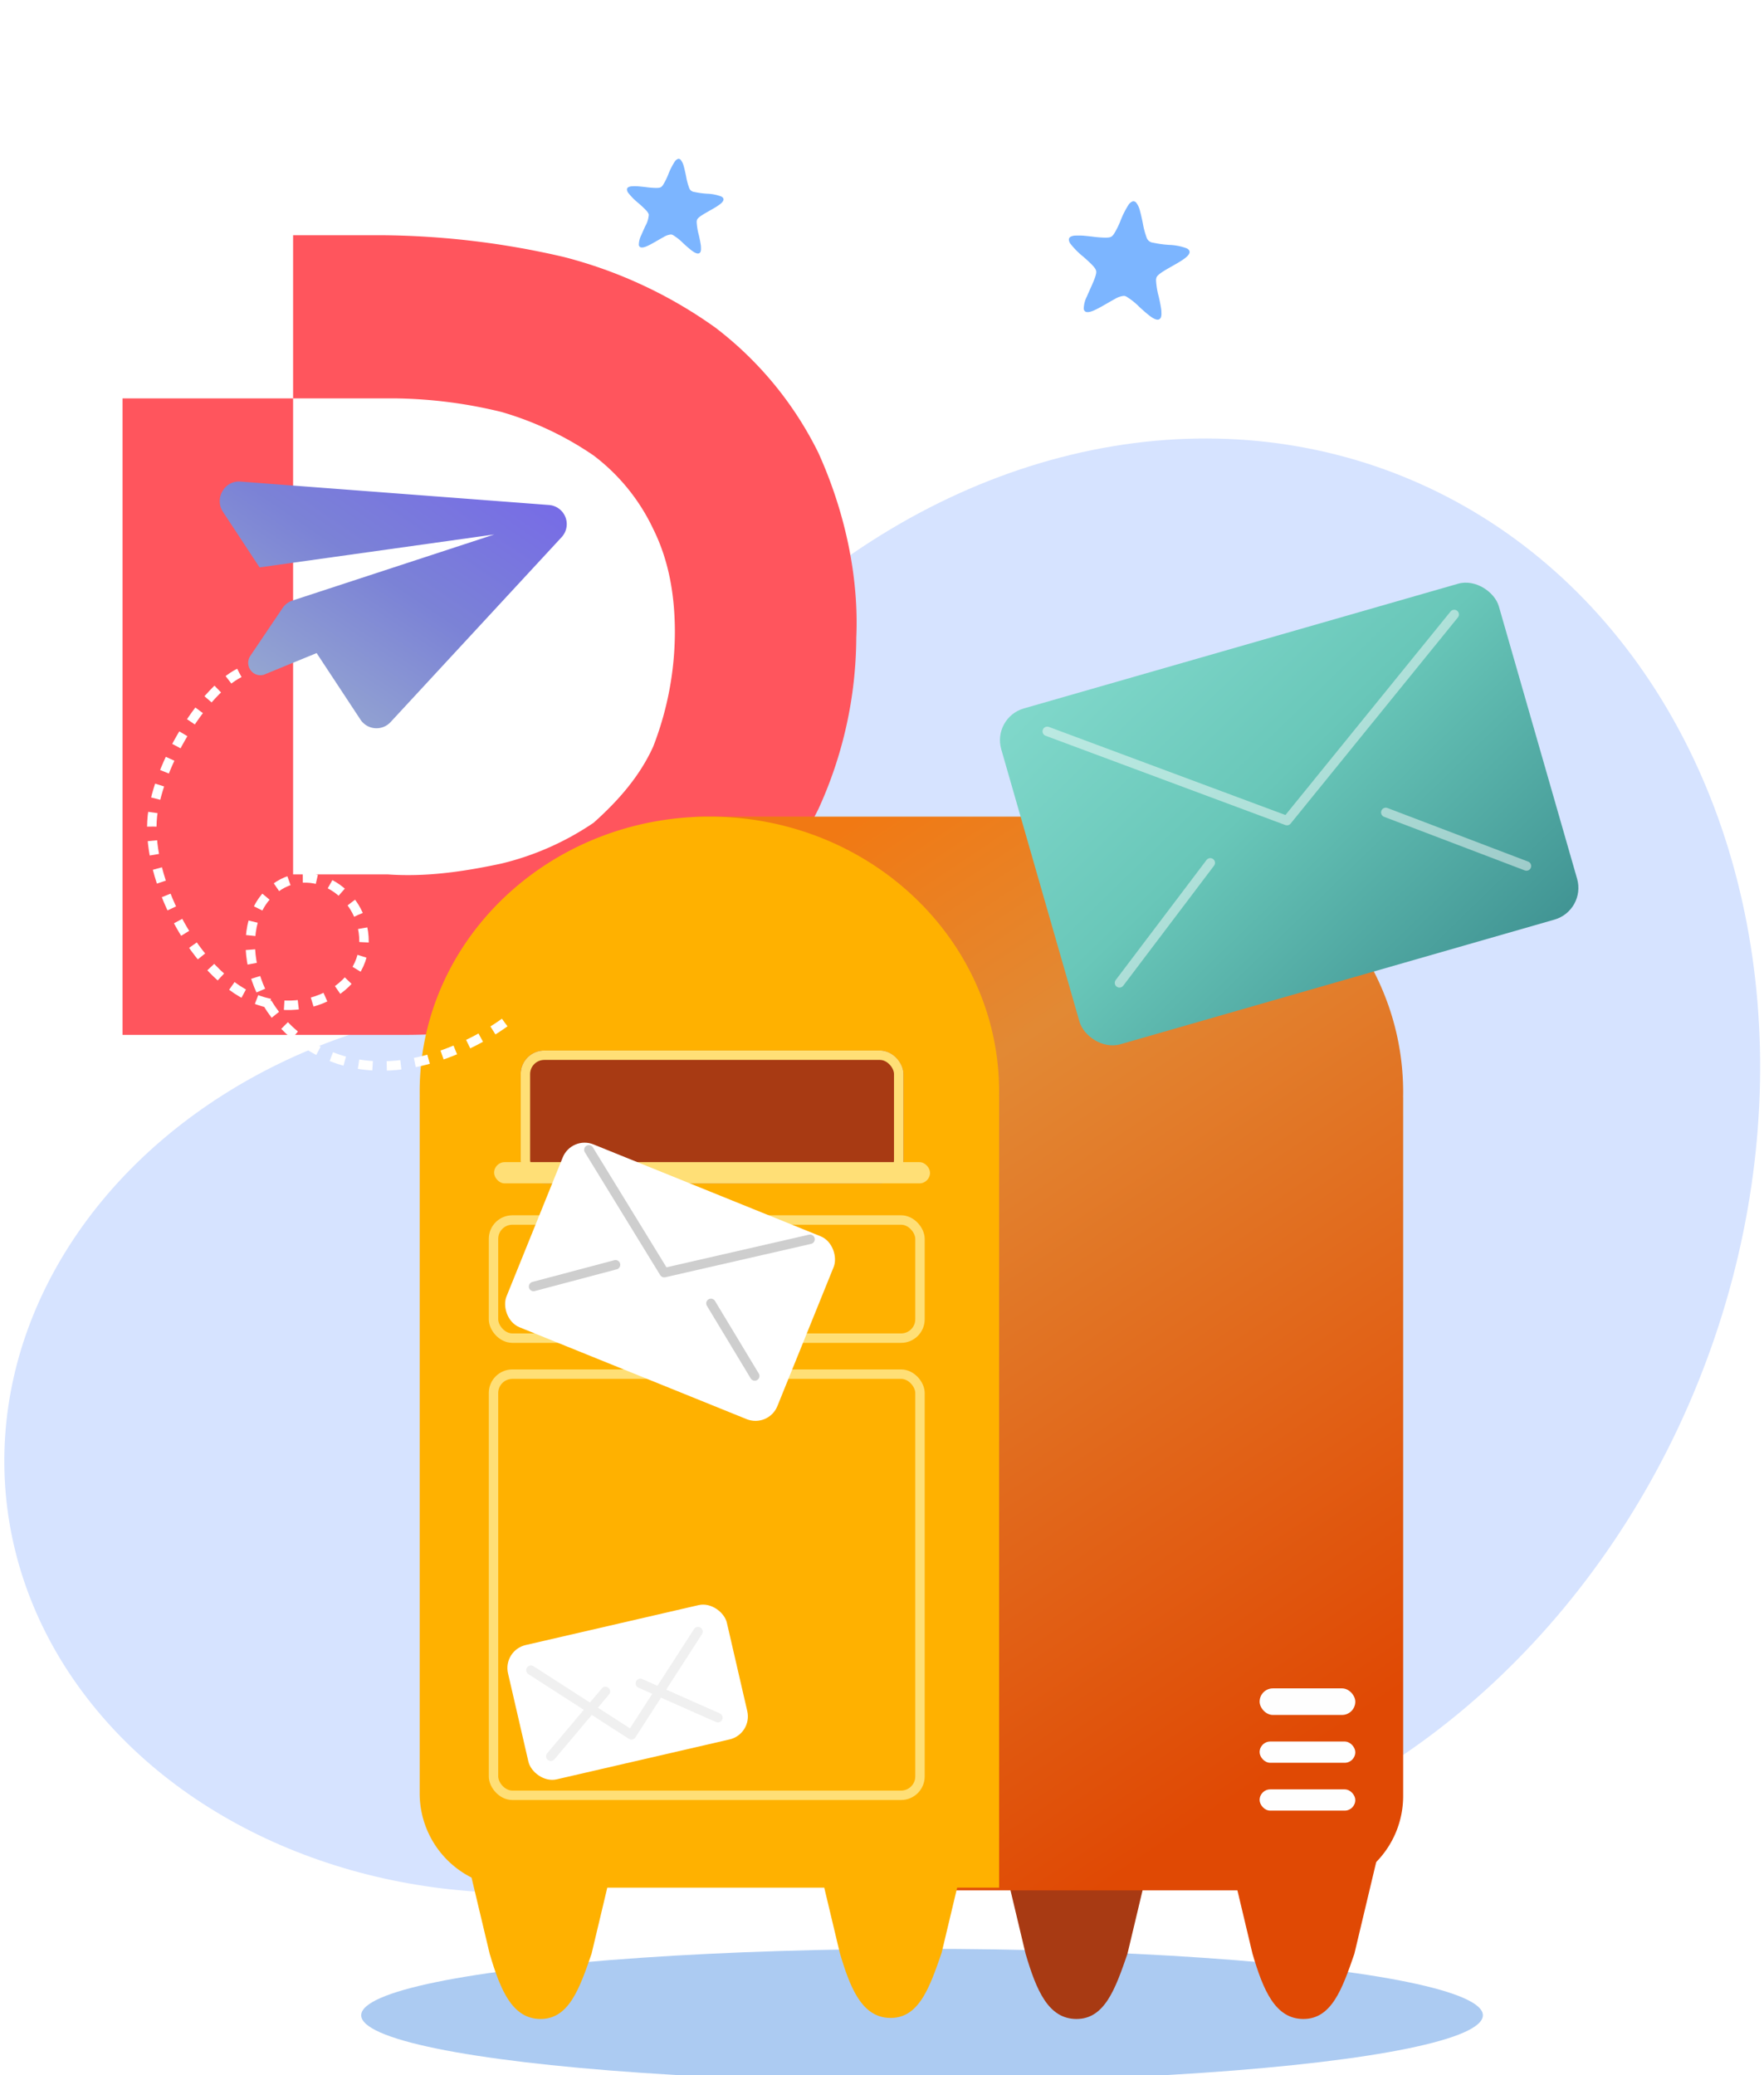
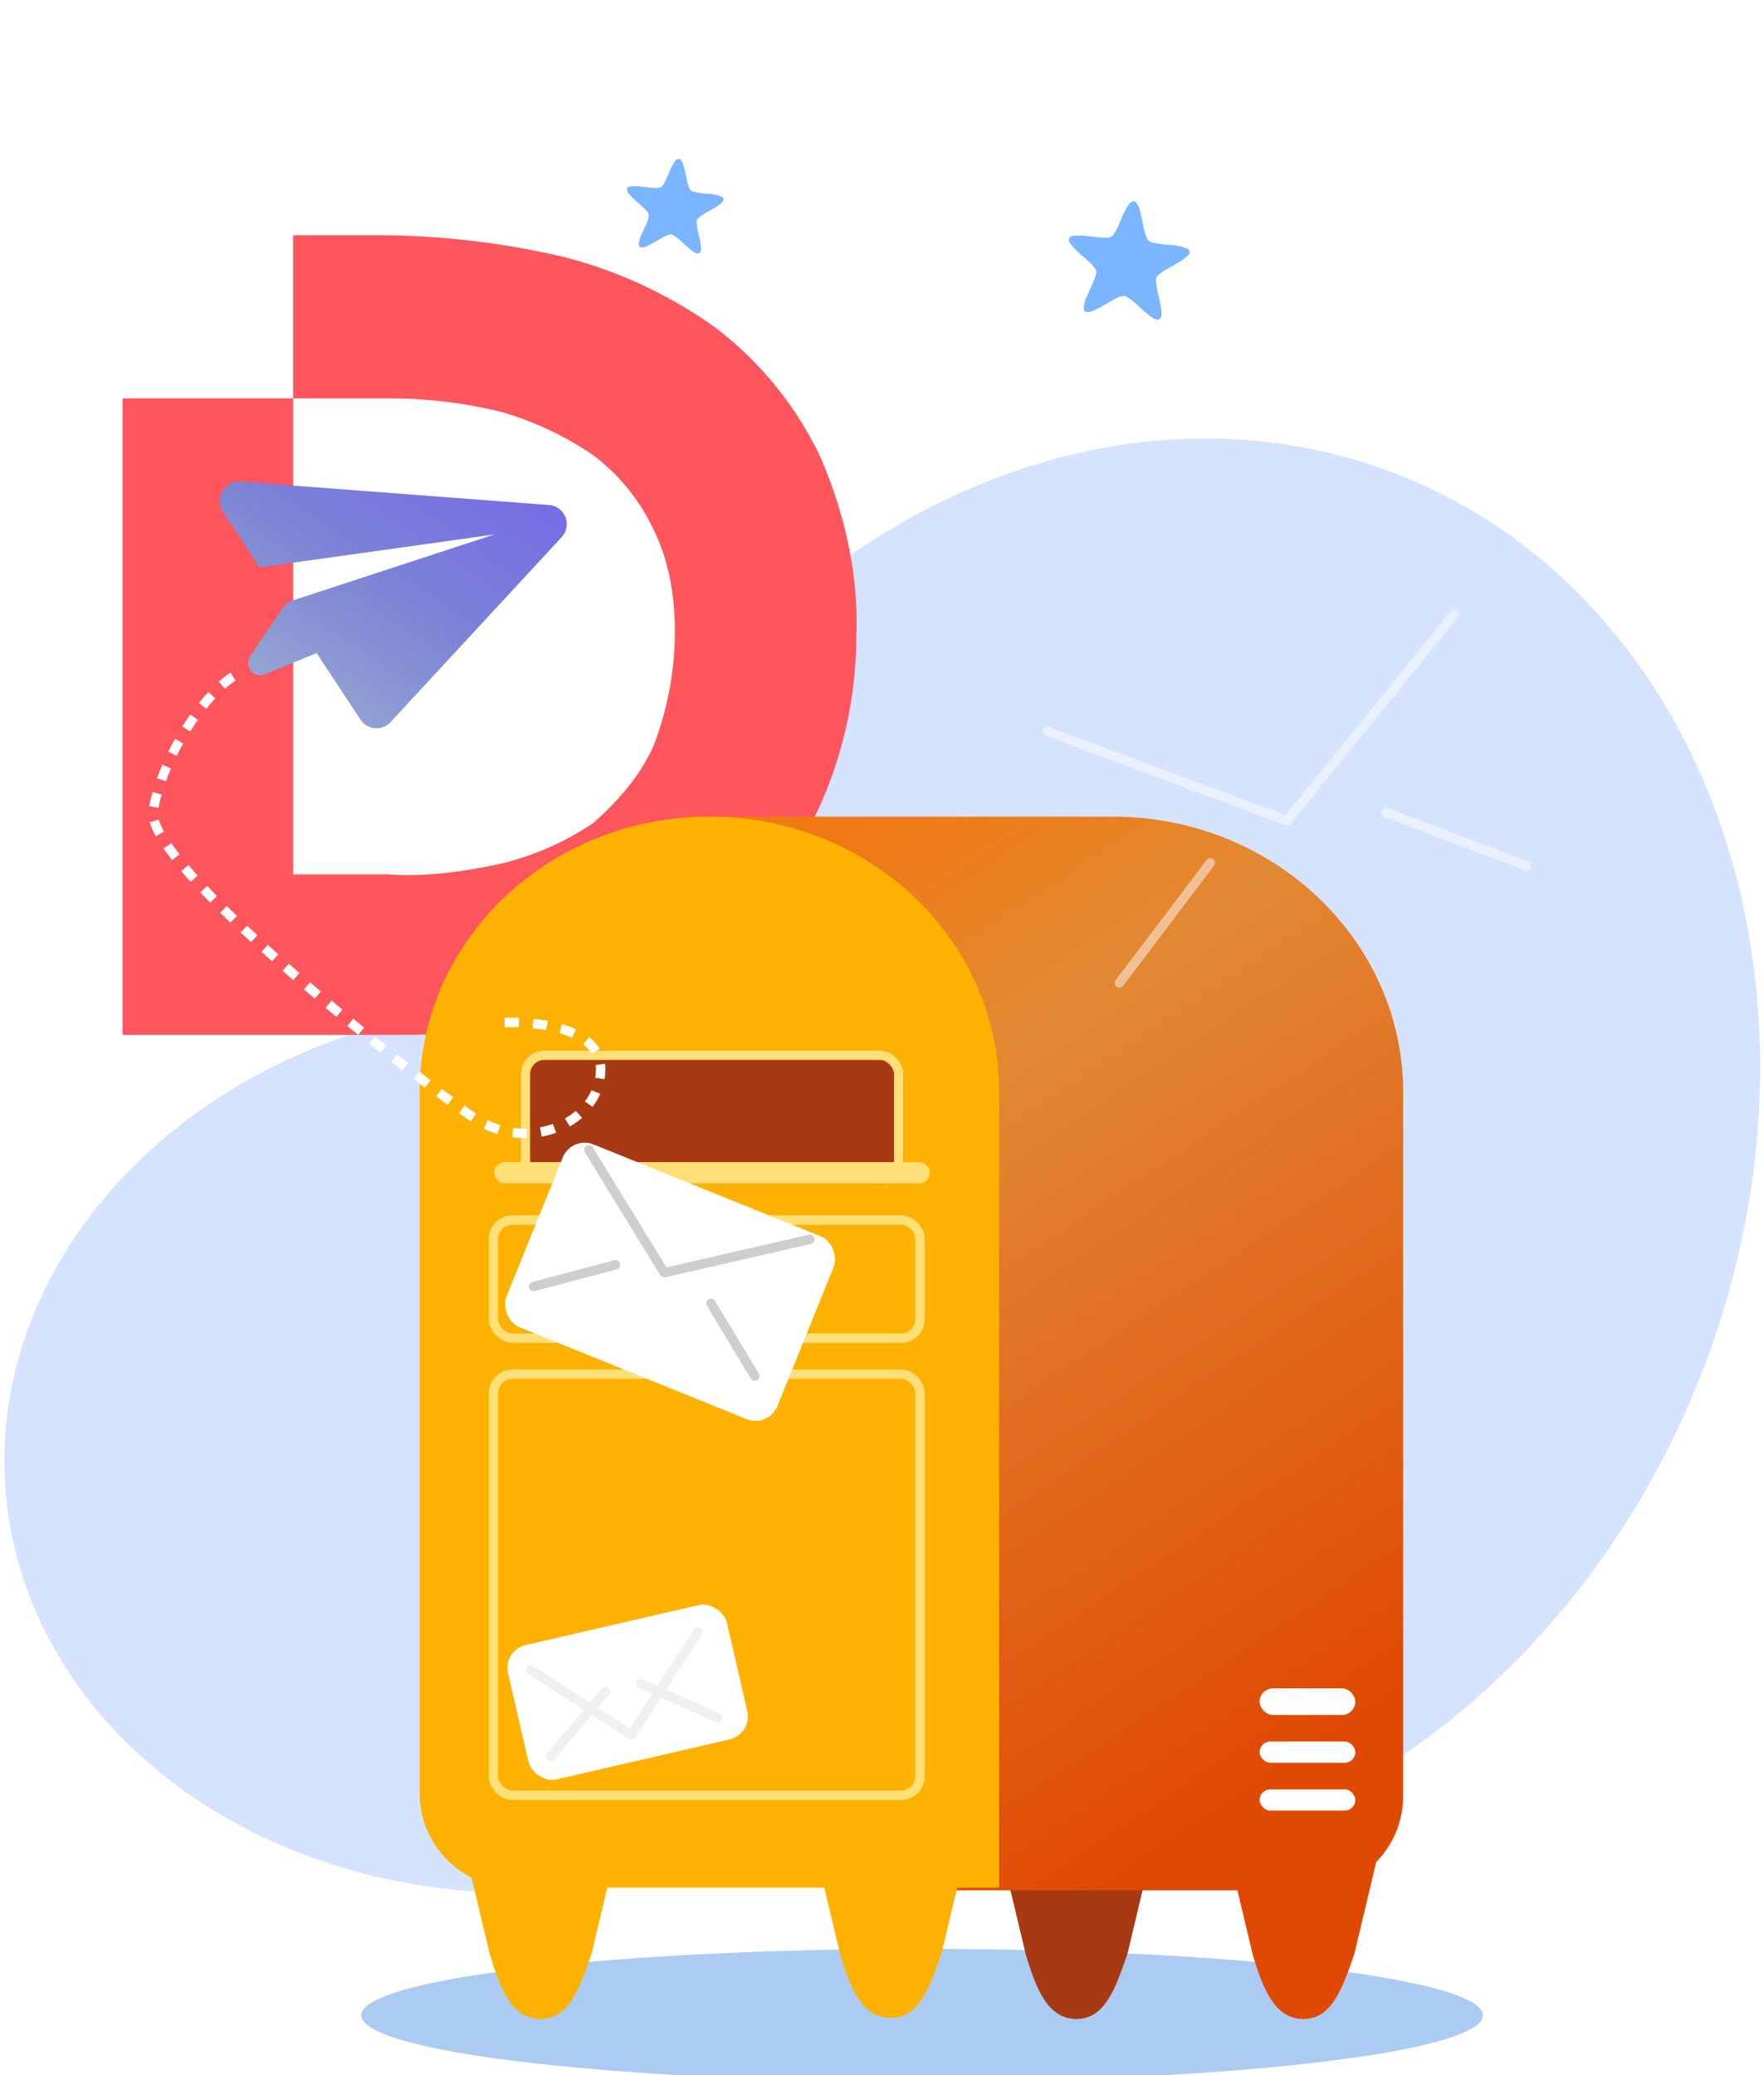
<svg xmlns="http://www.w3.org/2000/svg" width="374" height="440" viewBox="0 0 374 440">
  <defs>
    <clipPath id="clip-path">
      <rect id="Rectangle_7673" data-name="Rectangle 7673" width="374" height="440" transform="translate(180 810.6)" fill="none" stroke="#707070" stroke-width="1" />
    </clipPath>
    <linearGradient id="linear-gradient" x1="0.737" y1="0.926" x2="0.313" y2="-0.035" gradientUnits="objectBoundingBox">
      <stop offset="0" stop-color="#e04904" />
      <stop offset="0.733" stop-color="#e28934" />
      <stop offset="1" stop-color="#f17913" />
    </linearGradient>
    <linearGradient id="linear-gradient-2" x1="0.005" y1="-0.025" x2="1.111" y2="1.389" gradientUnits="objectBoundingBox">
      <stop offset="0" stop-color="#82d9cc" />
      <stop offset="0.352" stop-color="#69c7b9" />
      <stop offset="1" stop-color="#2c7a80" />
    </linearGradient>
    <filter id="Rectangle_7665" x="202.04" y="111.927" width="143.957" height="119.493" filterUnits="userSpaceOnUse">
      <feOffset dy="3" input="SourceAlpha" />
      <feGaussianBlur stdDeviation="3" result="blur" />
      <feFlood flood-opacity="0.161" />
      <feComposite operator="in" in2="blur" />
      <feComposite in="SourceGraphic" />
    </filter>
    <linearGradient id="linear-gradient-3" x1="0.5" x2="0.5" y2="1" gradientUnits="objectBoundingBox">
      <stop offset="0" stop-color="#776ce6" />
      <stop offset="0.5" stop-color="#7b82d6" />
      <stop offset="1" stop-color="#94a5d1" />
    </linearGradient>
    <filter id="paper-plane-solid" x="22.346" y="64.62" width="108.392" height="108.392" filterUnits="userSpaceOnUse">
      <feOffset dy="3" input="SourceAlpha" />
      <feGaussianBlur stdDeviation="3" result="blur-2" />
      <feFlood flood-opacity="0.161" />
      <feComposite operator="in" in2="blur-2" />
      <feComposite in="SourceGraphic" />
    </filter>
    <filter id="Path_25879" x="20.373" y="129.996" width="96.65" height="108.568" filterUnits="userSpaceOnUse">
      <feOffset dy="3" input="SourceAlpha" />
      <feGaussianBlur stdDeviation="3" result="blur-3" />
      <feFlood flood-opacity="0.161" />
      <feComposite operator="in" in2="blur-3" />
      <feComposite in="SourceGraphic" />
    </filter>
    <filter id="Rectangle_7672" x="97.721" y="230.925" width="90.991" height="79.883" filterUnits="userSpaceOnUse">
      <feOffset dy="3" input="SourceAlpha" />
      <feGaussianBlur stdDeviation="3" result="blur-4" />
      <feFlood flood-opacity="0.161" />
      <feComposite operator="in" in2="blur-4" />
      <feComposite in="SourceGraphic" />
    </filter>
  </defs>
  <g id="Mask_Group_716" data-name="Mask Group 716" transform="translate(-180 -810.6)" clip-path="url(#clip-path)">
    <g id="Group_25406" data-name="Group 25406" transform="translate(-7.8 -73.475)">
      <ellipse id="Ellipse_2568" data-name="Ellipse 2568" cx="130.001" cy="154.805" rx="130.001" ry="154.805" transform="translate(364.677 936.391) rotate(22)" fill="#d6e3ff" />
      <ellipse id="Ellipse_2569" data-name="Ellipse 2569" cx="94.293" cy="112.284" rx="94.293" ry="112.284" transform="translate(197.236 1294.722) rotate(-95)" fill="#d6e3ff" />
      <path id="Path" d="M166.478,33.738A75.163,75.163,0,0,0,144.664,7.209,96.436,96.436,0,0,0,112.517-7.786,175.231,175.231,0,0,0,74.056-12.4H55.112V22.2H76.926a99.294,99.294,0,0,1,22.388,2.884,67.92,67.92,0,0,1,19.518,9.228,42,42,0,0,1,12.629,15.572c3.444,6.921,4.592,14.418,4.592,21.916a67.307,67.307,0,0,1-4.592,24.223c-2.87,6.344-7.463,11.535-12.629,16.148a59.5,59.5,0,0,1-19.518,8.651c-8.037,1.73-16.073,2.884-24.11,2.307H55.112V22.2H18.947V157.158h59.7a127.54,127.54,0,0,0,36.165-5.191,91.245,91.245,0,0,0,30.425-16.148,80.252,80.252,0,0,0,21.24-26.53,88.187,88.187,0,0,0,8.037-36.334C175.089,60.268,172.219,46.426,166.478,33.738Z" transform="translate(194.831 946.35)" fill="#ff555d" />
      <ellipse id="Ellipse_2570" data-name="Ellipse 2570" cx="118.908" cy="14.089" rx="118.908" ry="14.089" transform="translate(264.382 1297.298)" fill="#accbf2" />
      <path id="Path_25872" data-name="Path 25872" d="M10.915,0C16.878,0,26.83,6.187,26.83,13.819l-5.118,21.5c-2.572,7.479-4.834,13.819-10.8,13.819S2.4,43.071.118,35.315L-5,13.819C-5,6.187,4.952,0,10.915,0Z" transform="translate(291.504 1263.033)" fill="#ffb100" />
      <path id="Path_25873" data-name="Path 25873" d="M10.915,0C16.878,0,26.83,6.187,26.83,13.819l-5.118,21.5c-2.572,7.479-4.834,13.819-10.8,13.819S2.4,43.071.118,35.315L-5,13.819C-5,6.187,4.952,0,10.915,0Z" transform="translate(453.238 1263.033)" fill="#e04904" />
      <path id="Path_25874" data-name="Path 25874" d="M10.915,0C16.878,0,26.83,6.187,26.83,13.819l-5.118,21.5c-2.572,7.479-4.834,13.819-10.8,13.819S2.4,43.071.118,35.315L-5,13.819C-5,6.187,4.952,0,10.915,0Z" transform="translate(405.127 1263.033)" fill="#a83a13" />
      <path id="Union_965" data-name="Union 965" d="M46.7,227.672a20,20,0,0,1-20-20V103.58H0V0H90.355V.032c33.073,1.028,59.552,26.792,59.552,58.424q0,.514-.01,1.026h.01V207.671a20,20,0,0,1-20,20Z" transform="translate(335.387 1057.229)" fill="url(#linear-gradient)" />
      <path id="Union_967" data-name="Union 967" d="M89.069,240.912,85.778,227.1H20a20,20,0,0,1-20-20V59.333H.009C0,58.992,0,58.652,0,58.31,0,26.106,27.5,0,61.427,0s61.427,26.106,61.427,58.31c0,.342,0,.682-.01,1.022h.01V227.1h-8.9l-3.291,13.811c-2.572,7.475-4.835,13.81-10.8,13.81S91.346,248.662,89.069,240.912Z" transform="translate(276.779 1057.227)" fill="#ffb100" />
      <g id="Rectangle_7663" data-name="Rectangle 7663" transform="translate(298.195 1106.819)" fill="#a83a13" stroke="#ffdf76" stroke-width="2">
        <rect width="81.151" height="28.177" rx="5" stroke="none" />
        <rect x="1" y="1" width="79.151" height="26.177" rx="4" fill="none" />
      </g>
      <rect id="Rectangle_7664" data-name="Rectangle 7664" width="92.422" height="4.508" rx="2.254" transform="translate(292.559 1130.489)" fill="#ffdf76" />
      <g id="Group_25403" data-name="Group 25403" transform="matrix(0.961, -0.276, 0.276, 0.961, 398.839, 1032.262)">
        <g transform="matrix(0.96, 0.28, -0.28, 0.96, -162.02, -200.62)" filter="url(#Rectangle_7665)">
-           <rect id="Rectangle_7665-2" data-name="Rectangle 7665" width="109.784" height="74.104" rx="7" transform="matrix(0.96, -0.28, 0.28, 0.96, 211.04, 148.19)" fill="url(#linear-gradient-2)" />
-         </g>
+           </g>
        <path id="Path_25876" data-name="Path 25876" d="M0,0,43.633,32.23,89.788,0" transform="translate(8.669 9.653)" fill="none" stroke="#fff" stroke-linecap="round" stroke-linejoin="round" stroke-width="2" opacity="0.47" />
        <path id="Path_25877" data-name="Path 25877" d="M0,19.154,25.533,0" transform="translate(8.669 45.997)" fill="none" stroke="#fff" stroke-linecap="round" stroke-width="2" opacity="0.47" />
        <path id="Path_25878" data-name="Path 25878" d="M25.533,19.156,0,0" transform="translate(72.924 45.996)" fill="none" stroke="#fff" stroke-linecap="round" stroke-width="2" opacity="0.47" />
      </g>
      <rect id="Rectangle_7666" data-name="Rectangle 7666" width="20.288" height="4.508" rx="2.254" transform="translate(454.861 1263.485)" fill="#fefefe" />
      <rect id="Rectangle_7667" data-name="Rectangle 7667" width="20.288" height="4.508" rx="2.254" transform="translate(454.861 1253.341)" fill="#fefefe" />
      <rect id="Rectangle_7668" data-name="Rectangle 7668" width="20.288" height="5.635" rx="2.818" transform="translate(454.861 1242.071)" fill="#fefefe" />
      <g transform="matrix(1, 0, 0, 1, 187.8, 884.08)" filter="url(#paper-plane-solid)">
        <path id="paper-plane-solid-2" data-name="paper-plane-solid" d="M65.064,4.687,56.924,57.478a4.067,4.067,0,0,1-5.588,3.138l-15.592-6.5-6.468,9.7a2.524,2.524,0,0,1-2.213,1.294,2.643,2.643,0,0,1-2.645-2.645V50.237a4.065,4.065,0,0,1,.857-2.5l27.63-35.531L15.554,45.821,2.5,40.378a4.085,4.085,0,0,1-2.5-3.612A3.956,3.956,0,0,1,2.05,32.98L59.026.537a4.066,4.066,0,0,1,6.038,4.15Z" transform="translate(67.76 70.62) rotate(34)" fill="url(#linear-gradient-3)" />
      </g>
      <g transform="matrix(1, 0, 0, 1, 187.8, 884.08)" filter="url(#Path_25879)">
-         <path id="Path_25879-2" data-name="Path 25879" d="M72.588,76.971S53.581,89.962,36.256,82.6,15.624,54.922,23.908,47.222s20.424.068,19.8,11.071-16.082,17.182-27.455,8.7S-1.994,39.43.516,28.2,12.833,3.3,20.285,0" transform="translate(30.48 140.74) rotate(-3)" fill="none" stroke="#fff" stroke-width="2" stroke-dasharray="3" />
+         <path id="Path_25879-2" data-name="Path 25879" d="M72.588,76.971s20.424.068,19.8,11.071-16.082,17.182-27.455,8.7S-1.994,39.43.516,28.2,12.833,3.3,20.285,0" transform="translate(30.48 140.74) rotate(-3)" fill="none" stroke="#fff" stroke-width="2" stroke-dasharray="3" />
      </g>
      <g id="_297404" data-name="297404" transform="translate(414.425 926.748)">
        <path id="Path_25880" data-name="Path 25880" d="M40.7-1244.755a1.8,1.8,0,0,0-.947.784,19.075,19.075,0,0,0-1.677,3.342,17,17,0,0,1-1.395,2.8c-.441.65-.746.78-1.836.782a23.44,23.44,0,0,1-2.75-.222c-.648-.075-1.393-.152-1.945-.2a16.745,16.745,0,0,0-1.892,0c-.751.117-1.1.364-1.125.8a1.541,1.541,0,0,0,.337.924,16.5,16.5,0,0,0,2.754,2.766c2,1.767,2.607,2.455,2.7,3.036.077.49-.2,1.371-.947,3.049-.761,1.706-.9,2.014-1.025,2.321a5.853,5.853,0,0,0-.665,2.584.732.732,0,0,0,.746.723c.65.044,1.606-.353,3.553-1.472,1.566-.9,1.851-1.062,2.2-1.246a4.7,4.7,0,0,1,1.932-.713,1.12,1.12,0,0,1,.648.176,14.194,14.194,0,0,1,2.718,2.175c2.1,1.915,2.938,2.522,3.663,2.668a.756.756,0,0,0,.533-.056.843.843,0,0,0,.427-.636,2.147,2.147,0,0,0,.048-.659c0-.261-.01-.558-.025-.669-.107-.792-.224-1.409-.529-2.791a16.282,16.282,0,0,1-.583-3.444,1.68,1.68,0,0,1,.115-.724c.211-.462.966-1.025,2.666-1.99,1.382-.784,1.738-.989,2.1-1.209,1.545-.933,2.227-1.591,2.227-2.148,0-.324-.2-.571-.64-.79a11.575,11.575,0,0,0-3.688-.715,23.673,23.673,0,0,1-3.423-.47,1.592,1.592,0,0,1-1.355-1.077,17.519,17.519,0,0,1-.818-3.1c-.282-1.347-.443-2.034-.6-2.587a4.54,4.54,0,0,0-.795-1.723A.778.778,0,0,0,40.7-1244.755Z" transform="translate(-27.136 1244.765)" fill="#7cb5ff" />
      </g>
      <g id="Rectangle_7669" data-name="Rectangle 7669" transform="translate(291.432 1141.759)" fill="none" stroke="#ffdf76" stroke-width="2">
        <rect width="92.422" height="27.05" rx="5" stroke="none" />
        <rect x="1" y="1" width="90.422" height="25.05" rx="4" fill="none" />
      </g>
      <g id="_297404-2" data-name="297404" transform="translate(320.729 917.753)">
        <path id="Path_25881" data-name="Path 25881" d="M37.99-1244.757a1.44,1.44,0,0,0-.758.627,15.268,15.268,0,0,0-1.342,2.673,13.615,13.615,0,0,1-1.116,2.237c-.353.52-.6.624-1.469.626a18.793,18.793,0,0,1-2.2-.177c-.519-.06-1.114-.122-1.556-.162a13.271,13.271,0,0,0-1.514,0c-.6.093-.878.291-.9.639a1.234,1.234,0,0,0,.269.74,13.209,13.209,0,0,0,2.2,2.213c1.6,1.413,2.086,1.964,2.158,2.429a5.655,5.655,0,0,1-.758,2.439c-.609,1.365-.719,1.611-.82,1.857a4.682,4.682,0,0,0-.532,2.067.586.586,0,0,0,.6.579c.52.035,1.285-.282,2.842-1.178,1.253-.721,1.48-.85,1.758-1a3.761,3.761,0,0,1,1.546-.57.9.9,0,0,1,.519.141,11.348,11.348,0,0,1,2.175,1.74c1.683,1.532,2.35,2.017,2.931,2.135a.6.6,0,0,0,.427-.045.673.673,0,0,0,.341-.508,1.718,1.718,0,0,0,.038-.527c0-.209-.008-.447-.02-.535-.085-.634-.179-1.128-.423-2.233a13.03,13.03,0,0,1-.467-2.755,1.344,1.344,0,0,1,.092-.579c.169-.37.773-.82,2.133-1.592,1.106-.627,1.39-.791,1.681-.967,1.236-.746,1.782-1.273,1.782-1.718,0-.259-.161-.457-.512-.632a9.259,9.259,0,0,0-2.951-.572,18.935,18.935,0,0,1-2.738-.376,1.274,1.274,0,0,1-1.084-.861,14.023,14.023,0,0,1-.654-2.479c-.226-1.077-.355-1.628-.483-2.069a3.631,3.631,0,0,0-.636-1.378A.623.623,0,0,0,37.99-1244.757Z" transform="translate(-27.136 1244.765)" fill="#7cb5ff" />
      </g>
      <g id="Group_25404" data-name="Group 25404" transform="translate(294.383 1234.007) rotate(-13)">
        <rect id="Rectangle_7670" data-name="Rectangle 7670" width="47.624" height="29.224" rx="5" transform="translate(0 0)" fill="#fff" />
        <path id="Path_25882" data-name="Path 25882" d="M0,0,17.668,18.158,36.358,0" transform="translate(4.884 5.44)" fill="none" stroke="#f0f0f0" stroke-linecap="round" stroke-linejoin="round" stroke-width="2" />
        <path id="Path_25883" data-name="Path 25883" d="M0,10.792,14.386,0" transform="translate(4.884 13.387)" fill="none" stroke="#f0f0f0" stroke-linecap="round" stroke-width="2" />
        <path id="Path_25884" data-name="Path 25884" d="M14.386,10.792,0,0" transform="translate(26.856 13.387)" fill="none" stroke="#f0f0f0" stroke-linecap="round" stroke-width="2" />
      </g>
      <g id="Rectangle_7671" data-name="Rectangle 7671" transform="translate(291.432 1174.445)" fill="none" stroke="#ffdf76" stroke-width="2">
        <rect width="92.422" height="91.295" rx="5" stroke="none" />
        <rect x="1" y="1" width="90.422" height="89.295" rx="4" fill="none" />
      </g>
      <g id="Group_25405" data-name="Group 25405" transform="matrix(0.927, 0.375, -0.375, 0.927, 310.161, 1121)">
        <g transform="matrix(0.93, -0.37, 0.37, 0.93, -202.21, -173.84)" filter="url(#Rectangle_7672)">
          <rect id="Rectangle_7672-2" data-name="Rectangle 7672" width="61.854" height="41.752" rx="5" transform="matrix(0.93, 0.37, -0.37, 0.93, 122.36, 236.92)" fill="#fff" />
        </g>
        <path id="Path_25885" data-name="Path 25885" d="M0,0,24.584,18.158,50.588,0" transform="translate(4.884 5.44)" fill="none" stroke="#cecece" stroke-linecap="round" stroke-linejoin="round" stroke-width="2" />
        <path id="Path_25886" data-name="Path 25886" d="M0,10.792,14.386,0" transform="translate(4.884 25.916)" fill="none" stroke="#cecece" stroke-linecap="round" stroke-width="2" />
        <path id="Path_25887" data-name="Path 25887" d="M14.386,10.792,0,0" transform="translate(41.087 25.916)" fill="none" stroke="#cecece" stroke-linecap="round" stroke-width="2" />
      </g>
    </g>
  </g>
</svg>